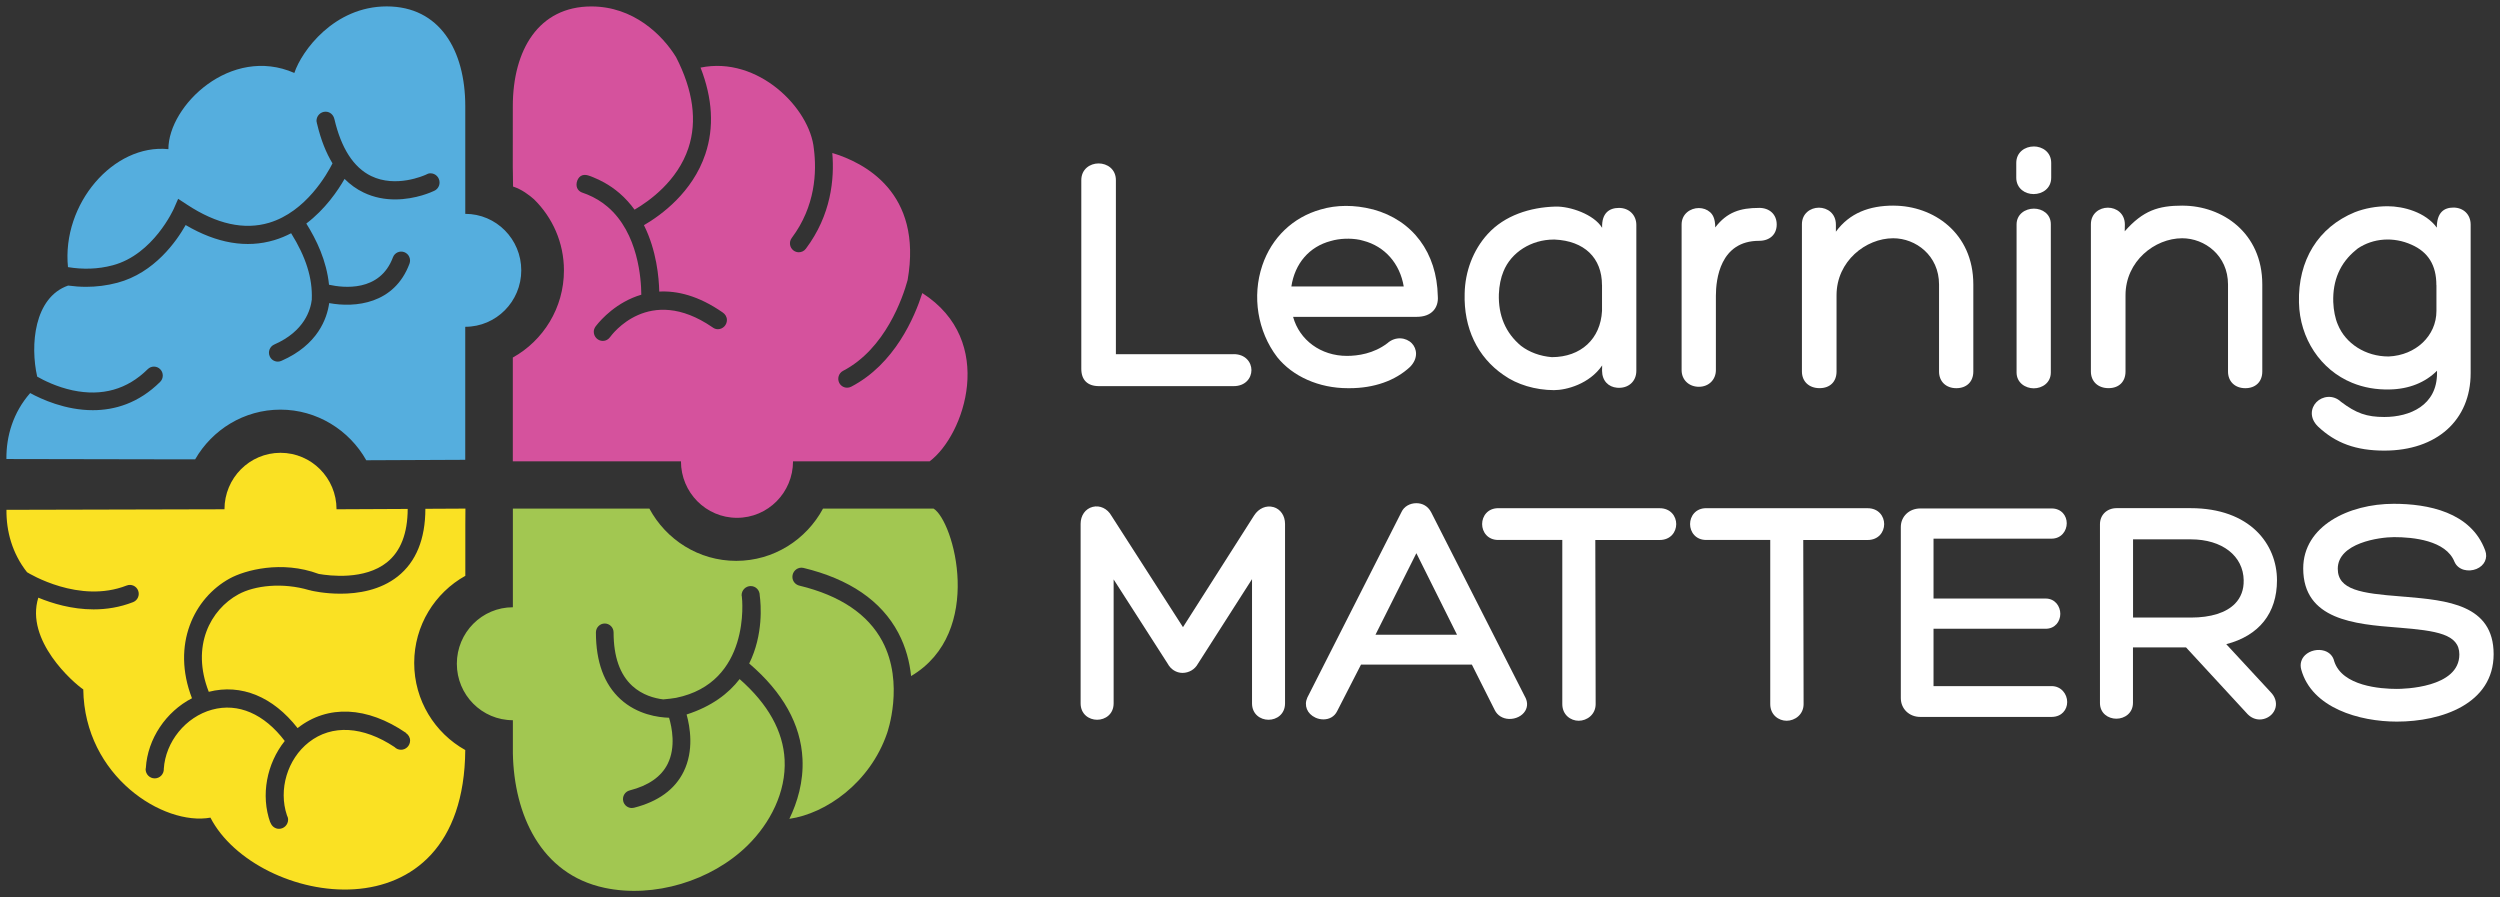
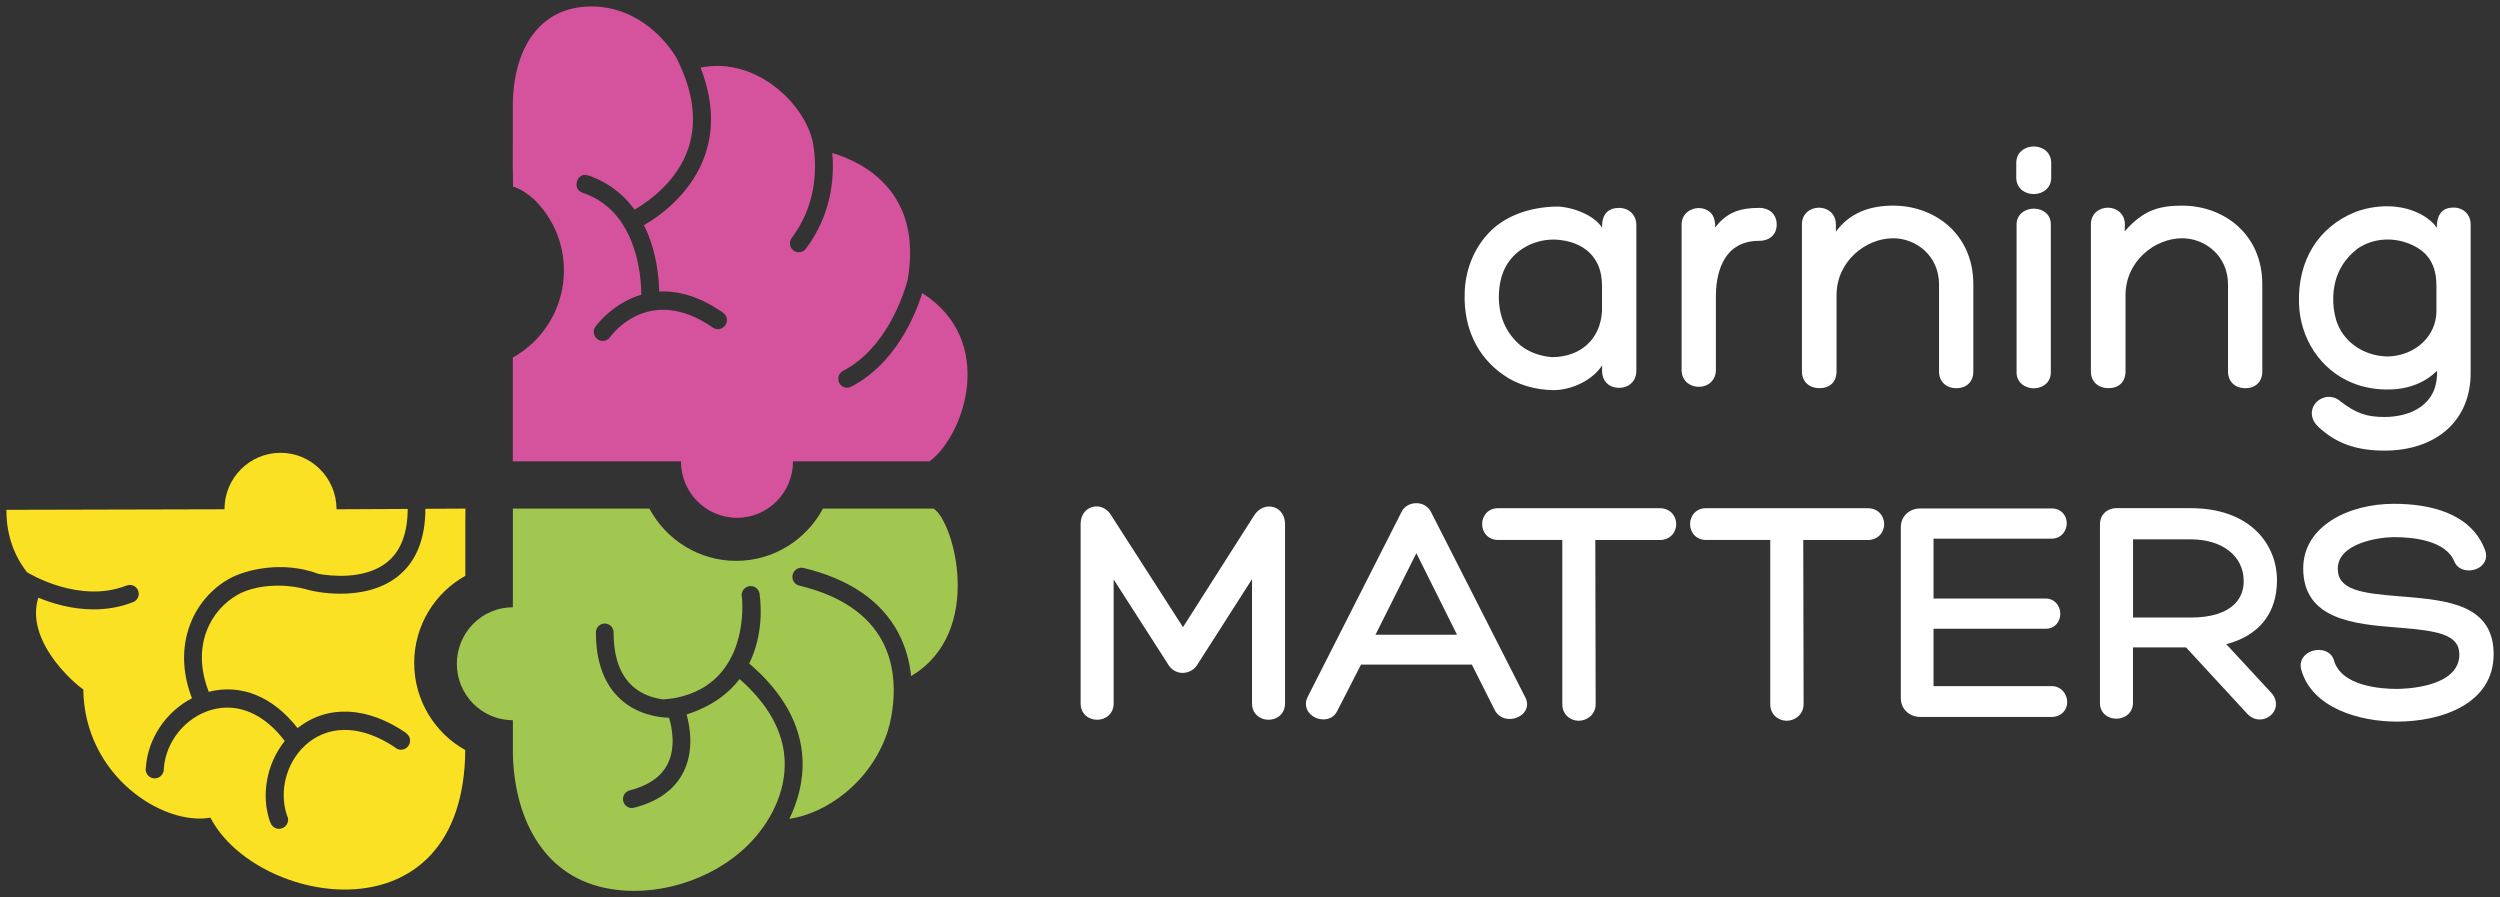
<svg xmlns="http://www.w3.org/2000/svg" id="Layer_1" version="1.1" viewBox="0 0 730 262">
  <rect x="0" y="0" width="730" height="262" fill="#333333" stroke="none" />
  <defs>
    <style> .st0 { fill: #fff; } .st1 { fill: #d5529d; } .st2 { fill: #fae123; } .st3 { fill: #a2c751; } .st4 { fill: #55aede; } </style>
  </defs>
  <g>
-     <path class="st4" d="M135.86,62.47v-31.46c0-16.42-7.53-29.14-22.94-29.14s-24.87,13.07-26.97,19.43c-18.56-8.12-36.78,9.54-36.78,22.25-16.03-1.62-31.17,16.01-29.32,34.45,4.28.7,8.68.64,13.08-.54,11.87-3.16,17.78-16.42,17.84-16.55l1.25-2.86,2.59,1.7c8.64,5.69,16.7,7.47,23.96,5.3,10.82-3.23,17.03-14.38,18.52-17.35-1.9-3.11-3.39-6.9-4.45-11.33-.02-.06-.03-.12-.05-.17-.03-.11-.06-.2-.08-.31h.02c-.04-.2-.12-.38-.12-.59,0-1.48,1.19-2.69,2.66-2.69,1.26,0,2.26.9,2.54,2.07h.01c1.99,8.59,5.61,14.22,10.76,16.72,7.22,3.51,15.41-.14,15.97-.39.4-.24.84-.41,1.34-.41,1.47,0,2.66,1.2,2.66,2.69,0,1.13-.7,2.09-1.68,2.48-.33.16-5.18,2.46-11.31,2.46-2.9,0-6.09-.52-9.22-2.03-2.04-.98-3.88-2.31-5.53-3.96-1.94,3.39-5.62,8.83-11.17,13.03,2.96,4.72,5.9,10.78,6.63,17.87,4.1.91,14.85,2.22,18.66-7.99.5-1.35,1.99-2.03,3.33-1.52,1.34.51,2.01,2.01,1.51,3.36-4.42,11.83-15.9,12.91-23.45,11.51-.63,4.51-3.33,12.22-13.97,16.87-.33.15-.68.22-1.03.22-1,0-1.95-.59-2.37-1.57-.57-1.32.03-2.86,1.34-3.43,8.79-3.85,10.62-10.1,10.97-13.23h-.02c.24-6.14-1.71-12.33-6.03-19.26-1.53.8-3.17,1.49-4.91,2.01-8.09,2.43-16.79.95-25.89-4.4-2.63,4.66-9.09,13.97-19.93,16.85-3.09.82-6.15,1.19-9.16,1.19-1.76,0-3.51-.14-5.23-.37-9.97,3.49-11.1,17.46-9.03,26.59,1.85,1.06,5.68,3.01,10.38,4.01,8.56,1.81,15.93-.27,21.9-6.19,1.02-1.01,2.66-.99,3.65.03,1,1.03.99,2.68-.03,3.69-6.32,6.26-13.31,8.26-19.65,8.26-8.02,0-14.99-3.19-18.3-5-4.99,5.69-7.01,12.6-6.94,19.26l52.84.1h0s2.27,0,2.27,0c4.99-8.67,14.27-14.52,24.91-14.52s20.11,5.97,25.06,14.78l28.9-.13v-38.84c9.03,0,16.36-7.38,16.36-16.49s-7.32-16.49-16.36-16.49Z" />
    <path class="st2" d="M124.21,148.57c-.01,8.85-2.72,15.49-8.05,19.73-5.11,4.06-11.61,5.06-16.74,5.06-4.7,0-8.25-.83-8.55-.9-.06-.01-.11-.04-.17-.06l-.45-.09c-7.72-2.28-15.86-1.38-20.66,1.25-8.09,4.43-13.88,15.05-8.63,28.45,9.5-2.41,18.77,1.42,25.94,10.6.03-.02.05-.04.07-.06,8.73-6.83,20.26-6.3,31.61,1.47l-.03.04c.7.48,1.2,1.26,1.2,2.18,0,1.48-1.19,2.69-2.66,2.69-.74,0-1.4-.3-1.88-.79-9.2-6.12-18.3-6.66-25.01-1.41-6.29,4.92-8.94,13.85-6.41,21.35.2.38.34.79.34,1.25,0,1.48-1.19,2.69-2.66,2.69-1.18,0-2.15-.79-2.5-1.86l-.05.02c-2.84-7.96-1.03-17.23,4.23-23.81-5.98-7.9-13.6-11.23-21.23-9.14-7.71,2.11-13.6,9.37-14.09,17.32,0,.02.01.03.01.05,0,1.48-1.19,2.69-2.66,2.69s-2.66-1.2-2.66-2.69c0-.12.05-.23.07-.35.51-8.54,5.91-16.46,13.47-20.36-6.07-15.69.62-29.28,11.04-34.98,4.38-2.4,15.11-5.37,25.98-1.32,3.19.56,13.37,1.83,19.9-3.38,4.01-3.2,6.05-8.45,6.07-15.6l-20.78.1c0-9.11-7.32-16.49-16.36-16.49s-16.36,7.38-16.36,16.49l-63.66.16c-.07,6.25,1.68,12.74,6.01,18.22.66.41,15.28,9.3,29.09,3.88,1.33-.52,2.83.14,3.35,1.48.52,1.34-.14,2.85-1.47,3.37-3.91,1.53-7.82,2.12-11.53,2.12-6.36,0-12.09-1.74-16.15-3.42-3.89,12.5,10.2,24.82,13.13,26.79.35,25.43,23.47,39.91,37.13,37.44,13.26,25.7,73.99,36.64,74.41-19.74-8.88-4.95-14.91-14.49-14.91-25.43s6.04-20.49,14.93-25.44v-15.07l.03-4.56-11.69.06Z" />
    <path class="st3" d="M272.59,148.51h-32.27c-4.88,9.08-14.41,15.26-25.35,15.26s-20.47-6.18-25.35-15.26h-39.86v16.25s0,0,0,0v12.56c-9.03,0-16.36,7.38-16.36,16.49s7.32,16.49,16.36,16.49v9.67c.33,17.77,8.07,35.29,26.76,39.27,14.44,3.08,31.21-2,41.77-12.37,6.59-6.48,11.29-15.58,10.82-25.02-.42-8.36-4.84-16.27-13.14-23.56-3.25,4.23-8.17,7.99-15.48,10.34,1.02,3.68,2.18,10.5-.86,16.68-2.55,5.2-7.43,8.75-14.5,10.55-.21.05-.43.08-.64.08-1.15,0-2.21-.79-2.5-1.97-.35-1.4.49-2.81,1.87-3.17,5.53-1.41,9.27-4.03,11.12-7.79,2.41-4.88,1.21-10.67.39-13.43-3.15-.09-9.25-.91-14.19-5.42-4.76-4.35-7.17-10.9-7.17-19.49,0-1.44,1.16-2.61,2.58-2.61s2.58,1.17,2.58,2.61c0,7.05,1.84,12.31,5.47,15.62,2.93,2.68,6.49,3.62,9.02,3.93,1.25-.11,2.84-.27,3.74-.45,21.83-4.45,19.36-28.66,19.22-29.59-.02-.12-.07-.23-.07-.36,0-1.48,1.19-2.69,2.66-2.69s2.66,1.2,2.64,2.78c.34,2.55,1.11,11.38-3.08,19.83,9.84,8.42,15.08,17.79,15.56,27.88.32,6.72-1.52,12.71-3.83,17.48,10.65-1.54,23.51-10.47,28.51-24.95.05-.15,5.19-14.58-1.36-26.9-4.2-7.89-12.32-13.35-24.13-16.22-1.21-.25-2.14-1.28-2.14-2.58,0-1.48,1.19-2.69,2.66-2.69.18,0,.35.07.53.06,13.45,3.24,22.78,9.62,27.73,18.96,2.23,4.21,3.32,8.56,3.74,12.63,21.59-12.75,12.49-45.34,6.52-48.93Z" />
    <path class="st1" d="M269.31,85.59c-2.25,7.05-8.08,20.74-20.77,27.33-.38.2-.78.29-1.18.29-.94,0-1.84-.52-2.3-1.41-.65-1.28-.15-2.85,1.11-3.51,12.41-6.45,17.48-21.5,18.85-26.49,4.5-25.69-12.8-34.37-21.99-37.13.65,7.57-.32,18.1-7.72,27.96-.51.68-1.28,1.03-2.06,1.03-.54,0-1.09-.17-1.56-.53-1.14-.87-1.36-2.5-.5-3.65,6.93-9.24,7.32-19.33,6.46-26.01-.2,0-.1,0,0,0-1.13-11.93-16.36-27.19-33.09-23.73,3.52,9.02,4,17.48,1.41,25.23-3.75,11.2-12.89,17.85-17.94,20.78,3.69,7.38,4.38,15.29,4.47,19.39,5.25-.28,11.48,1.2,18.53,6.1.72.48,1.23,1.26,1.23,2.2,0,1.48-1.19,2.69-2.66,2.69-.62,0-1.16-.25-1.61-.6-18.5-12.66-29.37,2.26-29.84,2.89-.48.67-1.23,1.13-2.11,1.13-1.47,0-2.66-1.2-2.66-2.69,0-.56.21-1.05.5-1.49,0,0,.04-.05.04-.05.1-.14.19-.29.32-.41,1.23-1.54,5.76-6.71,13.02-8.86-.02-4.52-.88-17.98-9.82-25.65-1.77-1.52-3.79-2.73-5.94-3.61-.55-.22-1.12-.39-1.66-.62-.61-.25-1.06-.69-1.32-1.3-.52-1.23.14-3.22,1.47-3.67,1.1-.37,2.24.17,3.24.57,1.09.44,2.14.94,3.17,1.51,1.59.88,3.09,1.93,4.47,3.11,1.71,1.47,3.17,3.11,4.42,4.83,4.33-2.52,12.53-8.38,15.72-17.98,2.62-7.88,1.4-16.81-3.6-26.56-4.03-6.57-12.5-14.8-24.73-14.8-15.41,0-22.94,12.72-22.94,29.14,0,2.65,0,8.65-.01,16.89v1.04c.01.46.01.93.03,1.4l.05,4.12c2.51.79,4.78,2.53,6.13,3.73,5.37,5.28,8.73,12.62,8.73,20.76,0,10.95-6.04,20.49-14.93,25.44v30.31h49.1c0,9.11,7.32,16.49,16.36,16.49s16.36-7.38,16.36-16.49h39.89c10.18-7.63,19.66-35.19-2.13-49.13Z" />
  </g>
  <g>
    <g>
-       <path class="st0" d="M360.24,103.42h-34.4v-50.82c0-3.21-2.54-4.88-5.05-4.88s-5.05,1.68-5.05,4.88v55.1c0,3.26,1.83,5.05,5.15,5.05h39.36c3.4,0,5.17-2.35,5.17-4.67s-1.78-4.67-5.17-4.67Z" />
-       <path class="st0" d="M400.96,61.15l-.29-.05h0c-5.12-1.32-10.44-1.3-15,.06-8.13,2.27-14.36,8.24-17.09,16.38-3.02,8.99-1.37,19.21,4.33,26.7,4.54,5.7,12.27,9.11,20.64,9.11.18,0,.36,0,.54,0,7.1,0,13.33-2.18,17.65-6.22,2.48-2.54,2-5.35.52-6.88-1.65-1.7-4.76-2.16-7.16-.02-3.99,3.04-8.62,3.69-11.81,3.69-7.61,0-13.84-4.61-15.71-11.4h36.06c2.17,0,3.83-.61,4.92-1.81.97-1.06,1.42-2.55,1.28-4.21-.26-12.7-7.3-22.17-18.86-25.34ZM409.9,83.65h-32.82c1.02-6.73,5.23-11.63,11.51-13.28,2.58-.76,5.74-.88,8.47-.34l1,.26c6.3,1.62,10.72,6.67,11.83,13.37Z" />
      <path class="st0" d="M472.75,60.71c-2.78,0-5.08,1.45-4.93,5.76,0,.02-.02.03-.03.01-2.38-3.88-9.31-6.28-13.62-6.16-7.35.21-14.79,2.55-19.77,8.02-4.29,4.71-6.6,10.99-6.72,17.34-.31,10.13,3.74,18.6,11.38,23.83,3.92,2.8,9.28,4.39,14.69,4.41,3.68.01,10.4-1.82,14.08-7.21l-.03,1.56c.03,2.94,1.87,4.73,4.38,4.95,3.28.28,5.63-1.83,5.63-4.93v-42.62c0-2.87-2.12-4.96-5.05-4.96ZM467.79,83.23v7.55c-.43,8.19-6.17,13.49-14.66,13.51,0,0,0,0,0,0-3.44-.29-6.56-1.44-8.99-3.3-4.49-3.74-6.66-8.83-6.47-15.11.09-2.44.58-4.83,1.33-6.6,2.24-5.61,8.15-9.33,14.71-9.33.08,0,.16,0,.24,0,8.66.38,13.83,5.35,13.83,13.28Z" />
      <path class="st0" d="M513.65,60.71c-5.49,0-9.37,1.22-12.8,5.7,0-2.77-.84-3.86-1.53-4.47-.86-.77-2.03-1.19-3.27-1.19-2.43,0-5.02,1.69-5.02,4.81v42.52c0,2.82,2.12,4.86,5.05,4.86s4.96-2.13,4.96-4.86v-21.69c0-4.83,1.23-16.07,12.61-16.07,3.13,0,5.15-1.87,5.15-4.76s-2.02-4.86-5.15-4.86Z" />
      <path class="st0" d="M552.91,60.04c-7.06,0-12.82,2.15-16.83,7.61v-2.08c0-3.24-2.49-4.93-4.96-4.93s-4.96,1.7-4.96,4.84v43c0,2.91,2.07,4.86,5.15,4.86s4.96-1.91,4.96-4.86v-22.27c0-9.96,8.56-16.64,16.55-16.64,6.58,0,13.38,5.04,13.38,13.48v25.44c0,2.91,2.03,4.86,5.05,4.86s4.96-1.91,4.96-4.86v-25.44c0-15.1-11.72-23-23.29-23Z" />
      <path class="st0" d="M593.85,42.77c-2.53,0-5.1,1.65-5.1,4.81v4.32c0,1.46.59,2.75,1.67,3.62.91.74,2.12,1.15,3.4,1.15,2.55,0,5.13-1.64,5.13-4.78v-4.32c0-3.16-2.57-4.81-5.1-4.81Z" />
      <path class="st0" d="M593.91,60.92c-2.52,0-5.07,1.6-5.07,4.64v43.2c0,3.01,2.59,4.63,5.03,4.63s4.97-1.59,4.97-4.63v-43.29c0-2.99-2.49-4.55-4.94-4.55Z" />
      <path class="st0" d="M637.29,60.04c-7.06,0-11.51,1.42-16.87,7.5l.04-1.97c0-3.24-2.49-4.93-4.96-4.93s-4.96,1.7-4.96,4.84v43c0,2.91,2.07,4.86,5.15,4.86s4.96-1.91,4.96-4.86v-22.27c0-9.96,8.56-16.64,16.55-16.64,6.58,0,13.38,5.04,13.38,13.48v25.44c0,2.91,2.03,4.86,5.05,4.86s4.96-1.91,4.96-4.86v-25.44c0-15.1-11.72-23-23.29-23Z" />
      <path class="st0" d="M716.39,60.61c-2.7,0-4.84,1.4-4.84,5.86-3.29-4.52-9.74-6.25-14.36-6.25-3.33,0-6.64.6-9.6,1.75-10.67,4.4-16.61,14.02-16.29,26.37.21,10.47,6.3,19.67,15.52,23.44,3.37,1.39,7.06,2.04,10.96,1.94,5.6-.09,10.43-2.04,13.83-5.47v.71c0,9.44-7.95,12.8-15.39,12.8-5.13,0-8.22-1.08-12.66-4.44-2.31-2.17-5.45-1.66-7.17.11-1.6,1.65-2.14,4.57.47,7.12,5.15,4.86,11.12,7.03,19.36,7.03,15.31,0,25.21-8.88,25.21-22.62v-43.39c0-2.92-2.08-4.96-5.05-4.96ZM711.44,83.23v7.58c0,7.22-5.99,12.93-13.93,13.28h-.11c-6.6,0-12.51-3.73-14.77-9.36-.75-1.74-1.23-4.13-1.32-6.56-.19-6.31,2.01-11.39,6.55-15.11l.63-.52c4.51-3.02,10.42-3.45,15.67-1.09,4.89,2.15,7.26,6.01,7.26,11.78Z" />
    </g>
    <g>
      <path class="st0" d="M371.88,148.08c-2.11-.62-4.35.34-5.69,2.45l-20.76,32.6-20.89-32.53c-1.17-2.1-3.37-3.14-5.49-2.59-2.13.55-3.51,2.5-3.51,4.96v52.42c0,3.14,2.43,4.78,4.82,4.78s4.82-1.64,4.82-4.78v-36.2l15.77,24.58c.9,1.68,2.51,2.7,4.34,2.72,1.89-.02,3.59-1,4.5-2.67l15.8-24.71v36.28c0,3.14,2.43,4.78,4.82,4.78s4.82-1.64,4.82-4.78v-52.42c0-2.38-1.32-4.3-3.35-4.9Z" />
      <path class="st0" d="M417.82,149.45c-.86-1.6-2.4-2.52-4.23-2.52-1.95,0-3.62,1-4.34,2.55l-27.51,54.21c-1.04,2.31-.08,4.72,2.35,5.85.72.34,1.54.52,2.35.52,1.6,0,3.19-.72,4.02-2.43l6.95-13.56h32.38l6.67,13.26c.76,1.56,2.31,2.53,4.15,2.6,1.97.07,3.88-.87,4.76-2.36.77-1.3.71-2.81-.15-4.27l-27.39-53.86ZM425.45,185.34h-23.81l11.94-23.81,11.87,23.81Z" />
-       <path class="st0" d="M484.63,148.39h-47.14c-3.09,0-4.71,2.33-4.71,4.64s1.62,4.64,4.71,4.64h18.7v47.92c0,3.16,2.46,4.87,4.78,4.87,2.44,0,4.96-1.82,4.96-4.87,0-8.19-.02-16.45-.05-24.71-.02-7.75-.04-15.51-.05-23.2h18.79c3.18,0,4.84-2.33,4.84-4.64s-1.66-4.64-4.84-4.64Z" />
+       <path class="st0" d="M484.63,148.39h-47.14c-3.09,0-4.71,2.33-4.71,4.64s1.62,4.64,4.71,4.64h18.7v47.92c0,3.16,2.46,4.87,4.78,4.87,2.44,0,4.96-1.82,4.96-4.87,0-8.19-.02-16.45-.05-24.71-.02-7.75-.04-15.51-.05-23.2h18.79c3.18,0,4.84-2.33,4.84-4.64s-1.66-4.64-4.84-4.64" />
      <path class="st0" d="M545.35,148.39h-47.14c-3.09,0-4.71,2.33-4.71,4.64s1.62,4.64,4.71,4.64h18.7v47.92c0,3.16,2.46,4.87,4.78,4.87,2.44,0,4.96-1.82,4.96-4.87,0-8.19-.02-16.45-.05-24.71-.02-7.75-.04-15.51-.05-23.2h18.79c3.18,0,4.84-2.33,4.84-4.64s-1.66-4.64-4.84-4.64Z" />
      <path class="st0" d="M599.04,200.35h-34.45v-16.75h32.72c2.82,0,4.3-2.19,4.3-4.36s-1.51-4.47-4.3-4.47h-32.72v-17.48h34.45c2.89,0,4.45-2.31,4.45-4.49,0-1.12-.39-2.17-1.09-2.95-.8-.89-1.96-1.38-3.27-1.38h-38.4c-3.24,0-5.69,2.33-5.69,5.41v49.96c0,3.14,2.44,5.5,5.69,5.5h38.31c1.77,0,2.83-.73,3.42-1.35.75-.79,1.16-1.85,1.16-3,0-2.29-1.71-4.65-4.57-4.65Z" />
      <path class="st0" d="M664.88,169.45c0-10.49-7.81-21.07-25.25-21.07h-21.57c-2.82,0-4.87,1.97-4.87,4.68v52.24c0,2.99,2.41,4.56,4.79,4.56s4.85-1.6,4.85-4.65v-16.16h15.5l17.96,19.47c1,1.03,2.24,1.57,3.55,1.57.4,0,.81-.05,1.21-.16,1.66-.43,2.96-1.67,3.39-3.24.43-1.59-.1-3.28-1.42-4.6l-12.95-13.99c9.58-2.49,14.81-9.04,14.81-18.66ZM655.15,169.49c.07,2.66-.8,5-2.52,6.77-2.59,2.66-7.05,4.07-12.9,4.07h-16.88v-22.84h16.88c9.14,0,15.34,4.82,15.43,12.01Z" />
      <path class="st0" d="M702.27,174.26l-1.37-.12c-11.37-.88-18.27-1.87-18.27-8.06,0-7.54,12.17-9.24,16.43-9.24,5.53,0,15.17.93,17.65,7.21,1.1,2.49,4.12,3.02,6.41,2.09,2.34-.96,3.39-3.18,2.56-5.4-4.15-11.27-16.81-13.63-26.71-13.63-13.14,0-26.43,6.49-26.43,18.88,0,15.05,15.2,16.27,27.4,17.24l.53.04c10.99.9,17.66,1.87,17.66,7.83,0,9.78-16.38,10.06-18.25,10.06-4.73,0-15.95-.79-18.29-8.07-.32-1.47-1.36-2.59-2.86-3.06-1.91-.6-4.23-.08-5.64,1.27-1.15,1.1-1.56,2.63-1.13,4.2,3.09,11.23,16.97,15.21,27.93,15.21,13.03,0,28.25-5.16,28.25-19.7s-13.74-15.71-25.86-16.76Z" />
    </g>
  </g>
</svg>